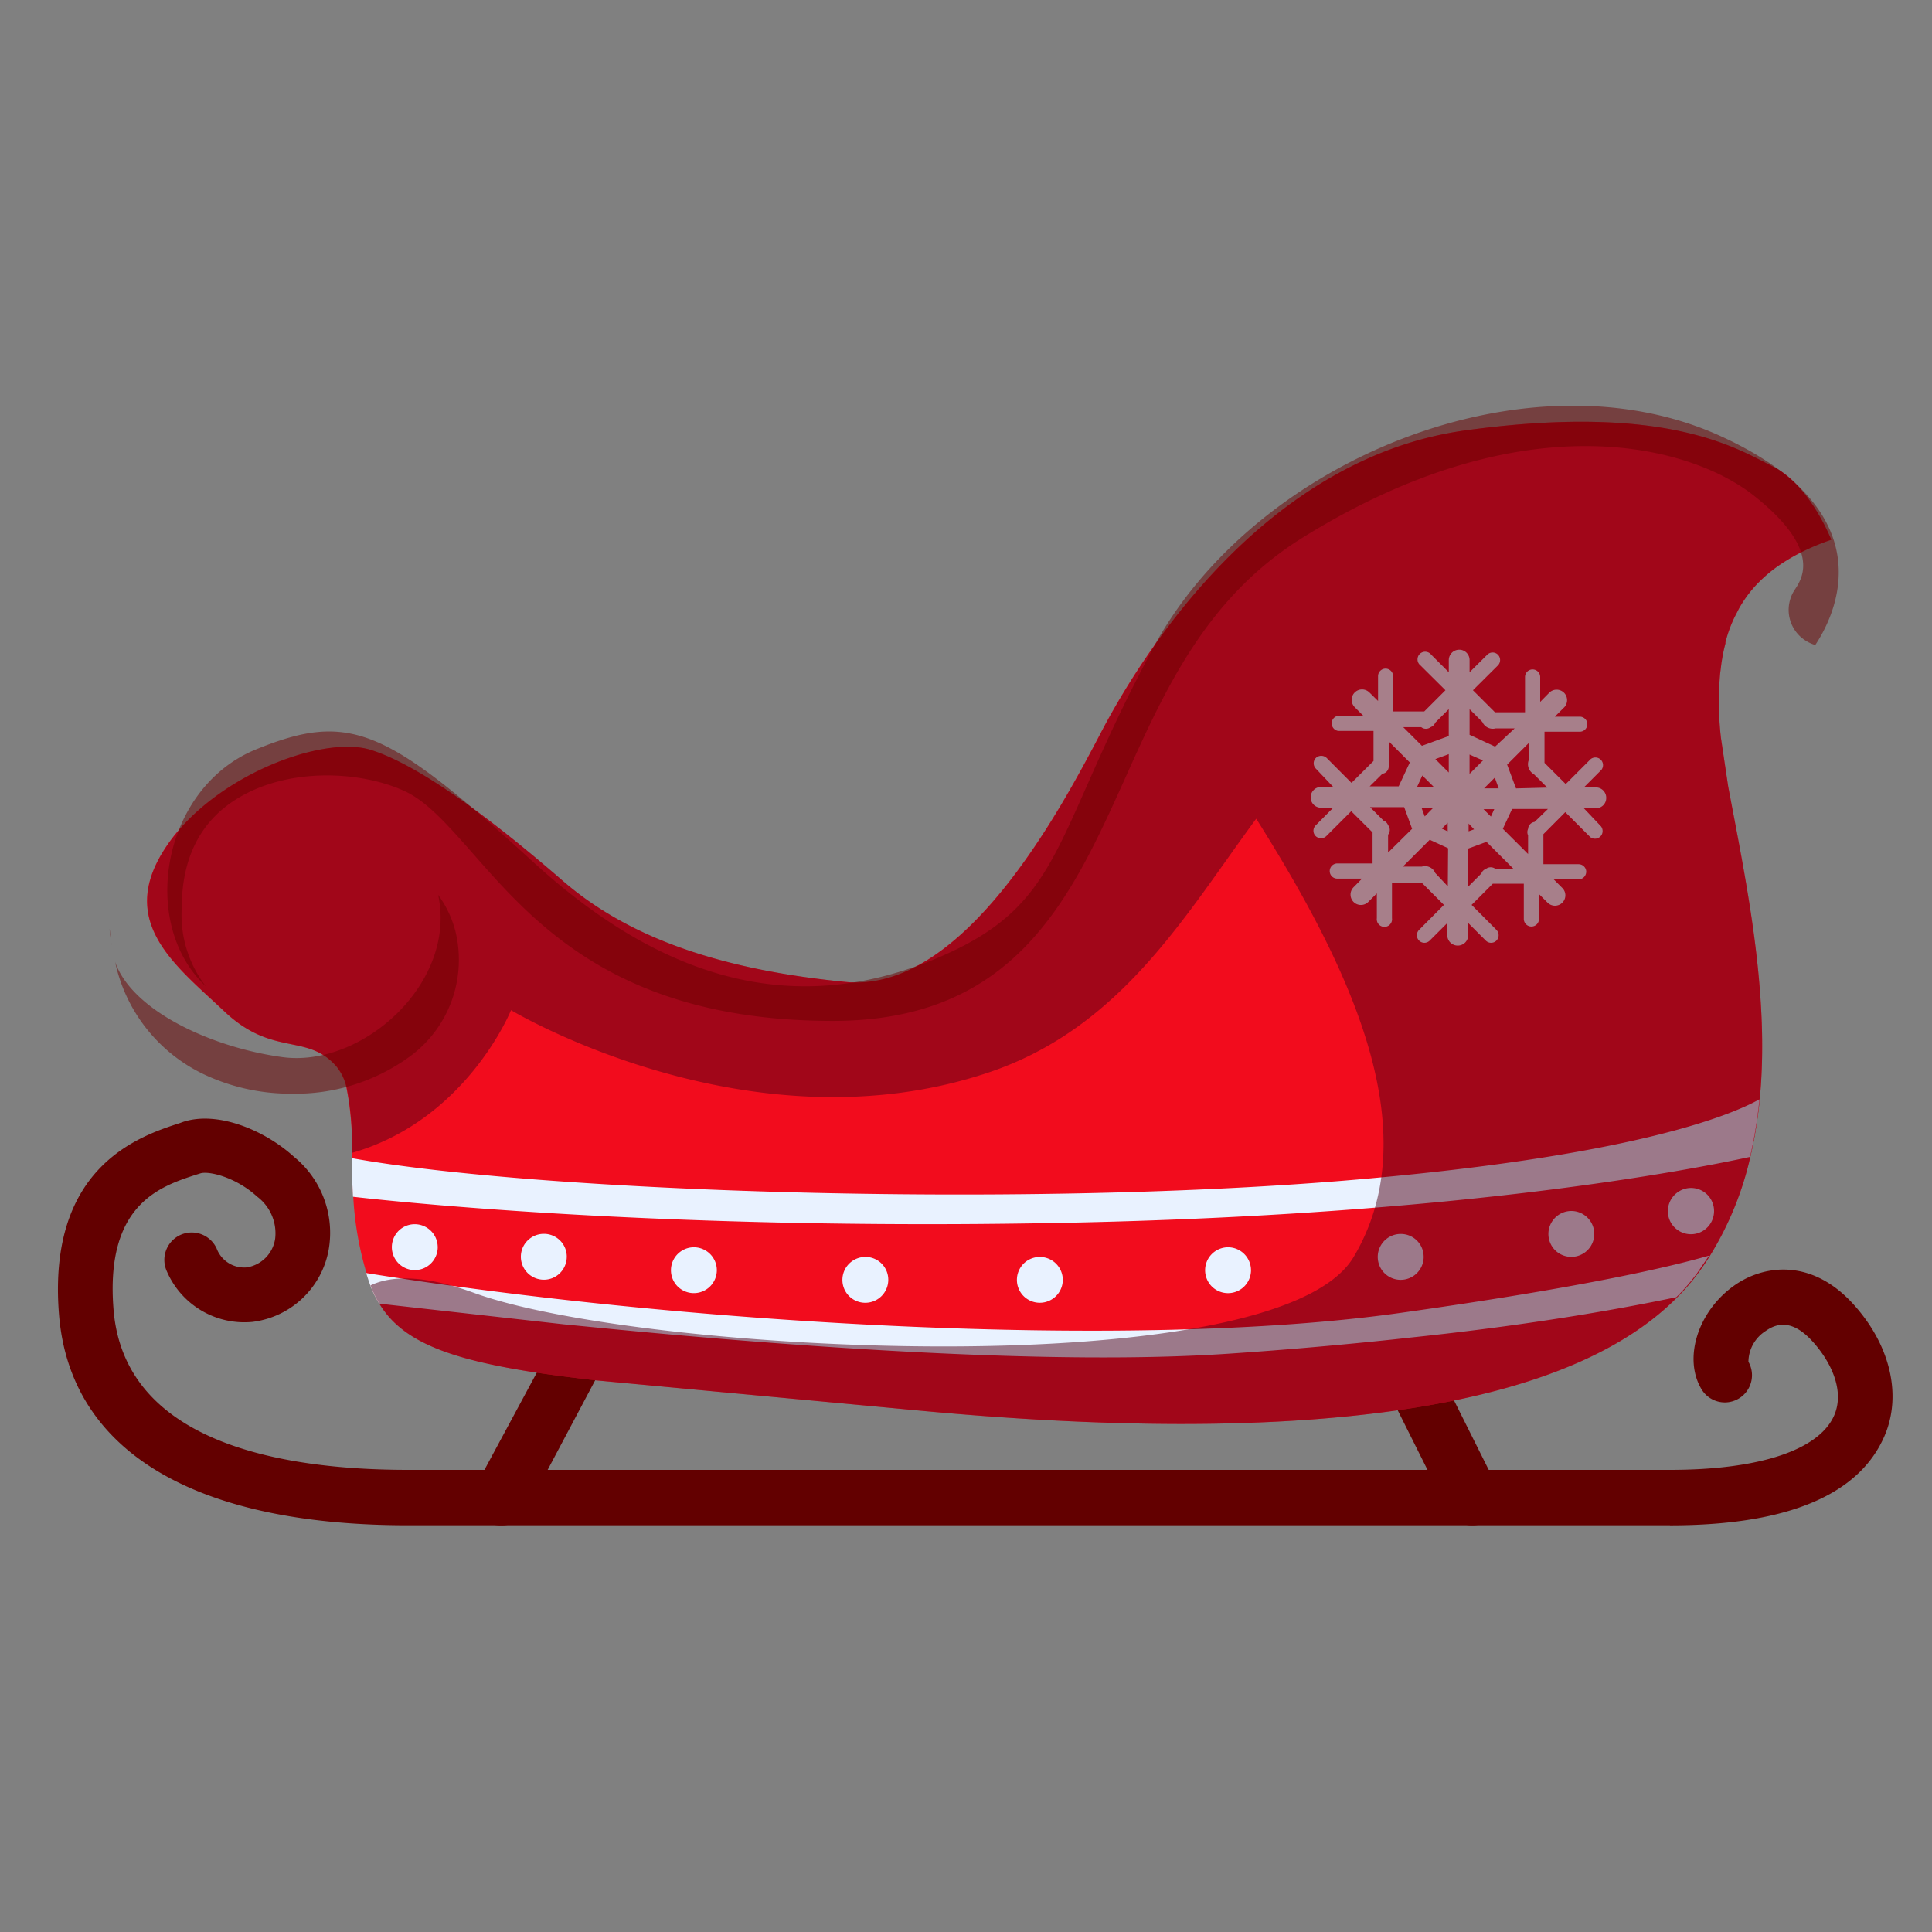
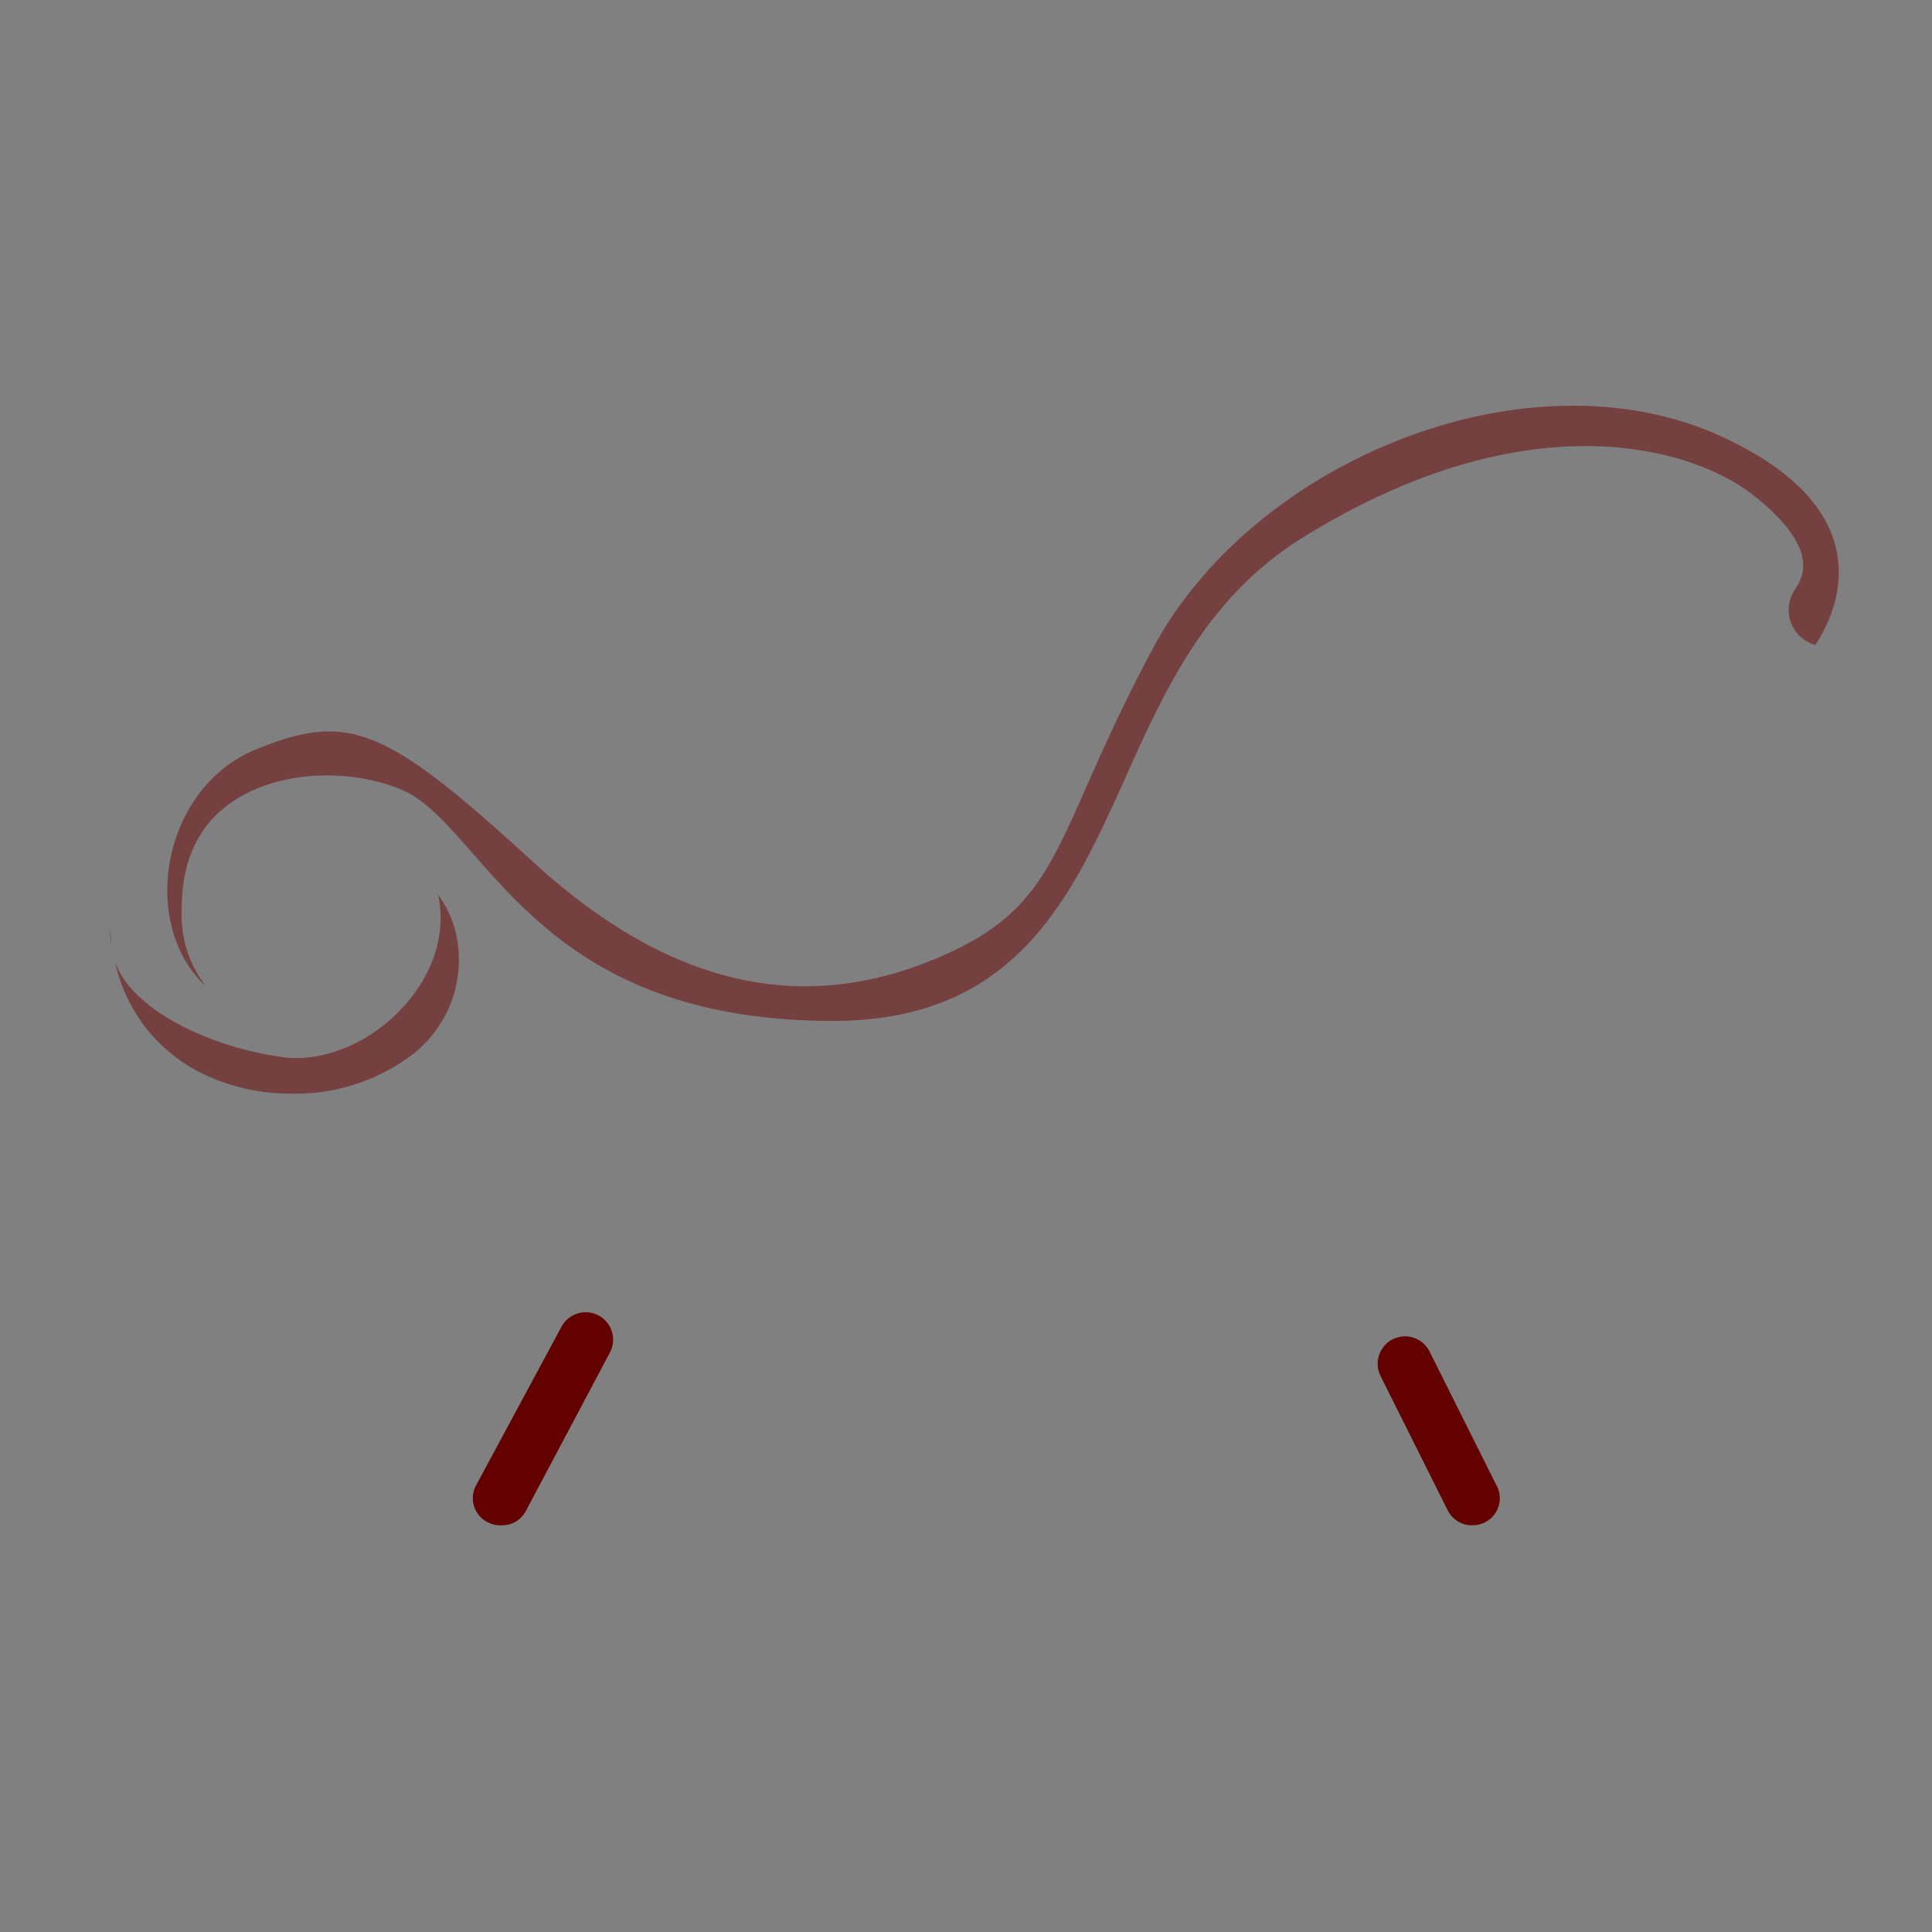
<svg xmlns="http://www.w3.org/2000/svg" width="100" height="100" fill="none">
  <rect width="100%" height="100%" fill="#808080" stroke="none" />
  <g fill="#630000">
-     <path d="M86.439 78.948H21.121c-11.118 0-17.504-3.87-18.067-10.909-.618-7.685 4.204-9.242 6.254-9.909l.174-.063c1.821-.591 4.267.466 5.74 1.814.707.576 1.245 1.332 1.558 2.188s.389 1.781.221 2.677a4.58 4.58 0 0 1-3.94 3.676 4.37 4.37 0 0 1-4.426-2.62 1.42 1.42 0 0 1 .698-1.88 1.42 1.42 0 0 1 1.88.698 1.52 1.52 0 0 0 1.557.98 1.76 1.76 0 0 0 1.473-1.494c.047-.411-.014-.827-.178-1.208s-.423-.711-.754-.96c-1.133-1.035-2.536-1.341-2.946-1.202l-.181.056c-1.89.612-4.746 1.536-4.308 6.984.549 6.865 8.596 8.304 15.246 8.304h65.318c4.628 0 7.72-1.028 8.498-2.821.577-1.334-.236-2.884-1.181-3.891-.82-.869-1.591-1.028-2.362-.479a1.92 1.92 0 0 0-.651.685c-.157.279-.241.593-.245.913a1.41 1.41 0 0 1 .173.521c.023.183.009.369-.04.547s-.133.345-.246.491-.255.268-.415.359-.338.15-.521.173-.369.009-.547-.04-.345-.133-.491-.246a1.41 1.41 0 0 1-.359-.415c-.91-1.556-.195-3.919 1.605-5.26 1.466-1.105 3.961-1.556 6.163.771 1.994 2.119 2.654 4.788 1.716 6.949s-3.516 4.614-11.097 4.614z" />
    <path d="M25.923 78.949a1.39 1.39 0 0 1-.695-.167c-.166-.085-.314-.203-.433-.347a1.39 1.39 0 0 1-.143-1.571l4.412-8.193a1.42 1.42 0 0 1 1.921-.58 1.42 1.42 0 0 1 .58 1.921l-4.371 8.241a1.39 1.39 0 0 1-1.272.695zm50.274-.001a1.39 1.39 0 0 1-1.265-.778l-3.474-6.949c-.168-.336-.195-.725-.076-1.082s.375-.651.712-.819.726-.195 1.082-.076a1.42 1.42 0 0 1 .819.712l3.474 6.949a1.39 1.39 0 0 1-.639 1.904 1.39 1.39 0 0 1-.632.139z" />
  </g>
-   <path d="M94.785 27.937c-.535.182-1.058.4-1.563.653-.305.154-.602.323-.889.507a7.3 7.3 0 0 0-.785.57 4 4 0 0 0-.313.278 6.34 6.34 0 0 0-1.216 1.536l-.229.445a6.95 6.95 0 0 0-.354.876c-.049.141-.091.285-.125.431-.003.021-.003.042 0 .063-.048.155-.086.313-.111.472-.042.174-.069.354-.097.542l-.07.563a16.68 16.68 0 0 0 .042 3.315l.375 2.515c.896 4.774 2.168 10.673 1.633 16.198-.095 1.003-.257 1.999-.486 2.981-.408 1.806-1.113 3.532-2.085 5.107a12.31 12.31 0 0 1-.625.917c-.324.439-.682.853-1.07 1.237-2.522 2.557-6.462 4.301-11.542 5.344-.931.195-1.904.361-2.919.507-6.824.98-15.287.91-24.96 0L30.877 71.45c-1.098-.125-2.085-.25-3.016-.389-4.607-.695-7.025-1.619-8.206-3.551-.193-.308-.352-.637-.473-.98-.076-.201-.139-.403-.202-.605a16.84 16.84 0 0 1-.695-3.982 41.88 41.88 0 0 1-.07-2.001v-.271a15.38 15.38 0 0 0-.292-3.419c-.089-.39-.268-.754-.521-1.063-1.522-1.73-3.287-.473-5.788-2.835s-5.517-4.565-3.141-8.338 8.165-5.99 10.701-5.205 6.316 3.627 9.944 6.775 8.623 4.649 14.648 5.239 11.028-8.721 13.203-12.883 8.512-14.252 18.908-15.669 14.023.945 15.913 1.89 2.995 3.773 2.995 3.773z" fill="#f20c1d" />
-   <path d="M81.978 41.835h.625a.53.53 0 0 0 .38-.155.53.53 0 0 0 .155-.381c.001-.071-.012-.141-.039-.207s-.066-.126-.115-.176-.109-.09-.174-.118-.136-.041-.206-.041h-.625l.91-.91c.059-.076.089-.172.083-.268s-.047-.187-.115-.256-.159-.109-.256-.115-.192.023-.268.083l-1.292 1.292-1.098-1.098v-1.612h1.828a.39.39 0 0 0 .389-.389.39.39 0 0 0-.389-.389h-1.293l.445-.445a.54.54 0 0 0 .188-.391.54.54 0 0 0-.037-.218c-.027-.069-.069-.133-.121-.185a.54.54 0 0 0-.404-.158.54.54 0 0 0-.391.188l-.438.445v-1.292c-.002-.104-.044-.203-.118-.276s-.174-.113-.278-.113a.39.39 0 0 0-.389.389v1.828h-1.556l-1.14-1.14 1.292-1.285c.073-.074.114-.174.114-.278s-.041-.204-.114-.278a.39.39 0 0 0-.549 0l-.917.91v-.625c.001-.071-.012-.141-.039-.207s-.066-.126-.115-.176-.109-.09-.174-.118-.135-.041-.206-.041a.54.54 0 0 0-.542.542v.625l-.91-.91c-.035-.044-.078-.081-.128-.107s-.104-.041-.16-.045-.112.005-.165.025-.1.051-.14.09-.071.087-.09.14-.028.109-.025.165.019.111.045.16.063.093.107.128l1.293 1.285-1.098 1.098h-1.612v-1.828a.39.39 0 0 0-.389-.389.39.39 0 0 0-.389.389v1.285l-.445-.438a.54.54 0 0 0-.38-.159c-.071 0-.141.013-.206.04a.54.54 0 0 0-.175.116c-.05.05-.09.109-.117.174s-.042.135-.042.206.013.141.04.206a.54.54 0 0 0 .116.175l.445.445h-1.292c-.095.013-.182.059-.246.132s-.098.165-.098.261.035.189.098.261.151.119.246.132h1.821v1.556l-1.14 1.133-1.286-1.292a.41.41 0 0 0-.556 0c-.073.074-.114.174-.114.278s.041.204.114.278l.896.945h-.625a.54.54 0 0 0-.542.542c0 .071.014.141.041.206s.067.125.118.175.11.089.176.115.136.04.207.039h.625l-.91.917a.39.39 0 0 0 0 .549c.074.073.174.114.278.114s.204-.041.278-.114l1.286-1.285 1.105 1.098v1.605h-1.828c-.104.002-.203.044-.276.118s-.114.174-.114.278a.39.39 0 0 0 .114.275.39.39 0 0 0 .275.114h1.285l-.438.445a.54.54 0 0 0-.003.761.54.54 0 0 0 .761.003l.445-.445v1.285c-.008.056-.003.113.013.167s.044.104.081.146.083.077.134.1.107.035.164.035.112-.012.164-.035.097-.057.134-.1.065-.092.081-.146.021-.111.013-.167v-1.821h1.556l1.133 1.133-1.286 1.292c-.073.074-.114.174-.114.278s.041.204.114.278a.39.39 0 0 0 .549 0l.91-.91v.625a.54.54 0 0 0 .542.542.54.54 0 0 0 .542-.542v-.625l.91.91a.39.39 0 0 0 .549 0c.073-.074.114-.174.114-.278s-.041-.204-.114-.278l-1.285-1.292 1.098-1.098h1.605v1.828c.002.104.044.203.118.276s.174.114.278.113a.39.39 0 0 0 .275-.114.39.39 0 0 0 .114-.275v-1.292l.445.445a.54.54 0 0 0 .764 0c.05-.05.089-.109.116-.174s.041-.135.041-.205-.014-.14-.041-.205-.066-.124-.116-.174l-.445-.445h1.286c.104-.002.204-.044.278-.118s.116-.174.118-.278-.044-.203-.118-.276-.174-.114-.278-.114h-1.821v-1.556l1.133-1.14 1.292 1.292c.076.059.172.089.268.083s.187-.047.256-.115.109-.159.115-.256-.024-.192-.083-.268l-.889-.938zm-10.423-1.786c.088-.013.169-.056.228-.122s.094-.151.098-.239c.026-.052.039-.109.039-.167s-.013-.115-.039-.167v-.98l1.091 1.091-.577 1.237h-1.501l.66-.653zm.292 4.079v-.924a.39.39 0 0 0 0-.493c-.02-.054-.051-.103-.092-.144s-.09-.072-.144-.092l-.695-.695h1.765l.41 1.119-1.244 1.23zm3.092 1.751l-.653-.695a.57.57 0 0 0-.695-.327h-.98l1.39-1.39.952.438-.014 1.974zm-1.591-5.149l.271-.591.591.591h-.862zm.841 1.077l-.445.452-.167-.452h.612zm.743 1.223l-.299-.139.299-.306v.445zm.056-3.044l-.695-.695.695-.257v.952zm0-1.89l-1.39.507-.966-.966h.931a.39.39 0 0 0 .486 0c.055-.02.105-.051.147-.092a.41.41 0 0 0 .096-.144l.695-.695v1.39zm1.077-1.39l.66.66a.59.59 0 0 0 .695.334h.98l-1.014.945-1.32-.611v-1.327zm.75 4.1l.556-.556.201.556h-.757zm.528 1.077l-.174.382-.382-.382h.556zm-1.279-2.828l.695.306-.695.695v-1.001zm-.049 3.572l.285.299-.285.104v-.403zm1.39 2.349c-.07-.056-.157-.086-.247-.086s-.177.03-.247.086a.38.38 0 0 0-.145.091c-.041.041-.072.091-.091.145l-.695.695v-1.98l.959-.354 1.39 1.39-.924.014zm2.022-2.432a.39.39 0 0 0-.334.361c-.024.052-.037.109-.037.167s.013.114.037.167v.966l-1.306-1.306.479-1.028h1.855l-.695.674zm-.959-1.737l-.459-1.23 1.119-1.119v.883a.59.59 0 0 0 .264.73l.695.695-1.619.042z" fill="#fff" />
-   <path d="M91.067 56.9a22.39 22.39 0 0 1-.487 2.981c-3.21.695-14.752 2.939-34.535 3.391-19.985.452-33.965-.896-37.773-1.327a42.02 42.02 0 0 1-.069-2.001c9.728 1.758 34.202 2.578 51.351 1.167 15.044-1.244 20.131-3.433 21.513-4.211zm-68.41 7.651a1.19 1.19 0 0 1-.733 1.098c-.217.09-.456.113-.687.068a1.19 1.19 0 0 1-.429-2.154 1.19 1.19 0 0 1 1.848.988h0zm6.678.5a1.19 1.19 0 0 1-.735 1.099 1.19 1.19 0 0 1-1.549-1.558 1.19 1.19 0 0 1 1.103-.729 1.18 1.18 0 0 1 .454.091c.144.06.274.147.384.258a1.18 1.18 0 0 1 .344.84h0zm7.768.695a1.19 1.19 0 0 1-2.028.841 1.19 1.19 0 0 1 .84-2.029 1.19 1.19 0 0 1 1.188 1.188zm8.874.5a1.19 1.19 0 0 1-2.028.841 1.19 1.19 0 0 1 .84-2.029 1.18 1.18 0 0 1 1.188 1.188h0zm9.033 0a1.19 1.19 0 0 1-2.028.84 1.19 1.19 0 0 1 .18-1.828 1.19 1.19 0 0 1 1.848.988h0zm9.742-.5a1.19 1.19 0 0 1-2.029.841 1.19 1.19 0 0 1 .84-2.029 1.19 1.19 0 0 1 1.188 1.188h0zm8.937-.695a1.19 1.19 0 0 1-2.019.857 1.19 1.19 0 0 1-.332-.603c-.049-.229-.029-.468.058-.686a1.2 1.2 0 0 1 .428-.539 1.19 1.19 0 0 1 .655-.211 1.18 1.18 0 0 1 1.209 1.181h0zm8.831-1.182a1.19 1.19 0 0 1-2.029.84 1.19 1.19 0 0 1 .84-2.029 1.19 1.19 0 0 1 1.188 1.188zm6.199-1.188a1.2 1.2 0 0 1-.199.667 1.19 1.19 0 0 1-.536.443c-.219.091-.46.116-.692.07s-.446-.16-.614-.327a1.18 1.18 0 0 1-.327-.614c-.045-.233-.022-.473.07-.692a1.2 1.2 0 0 1 .443-.536 1.19 1.19 0 0 1 1.855.99h0zm-.257 2.308l-.625.917c-.324.439-.682.853-1.07 1.237-2.425.507-7.088 1.39-13.717 2.085l-.952.104c-2.571.271-5.42.528-8.533.737-8.999.605-22.09-.333-31.902-1.279l-2.481-.243-9.554-1.07c-.193-.308-.352-.637-.473-.98-.076-.201-.139-.403-.201-.605 16.35 2.634 39.629 4.023 53.526 2.064 9.527-1.334 14.05-2.404 15.982-2.967z" fill="#e9f2ff" />
-   <path opacity=".5" d="M94.785 27.937c-.535.182-1.058.4-1.564.653-.305.154-.602.323-.889.507-.273.175-.535.365-.785.57l-.313.278a6.34 6.34 0 0 0-1.216 1.536l-.229.445c-.138.284-.256.576-.354.876l-.125.431c-.003.021-.003.042 0 .063l-.111.472-.097.542-.07.563a16.68 16.68 0 0 0 .042 3.315l.375 2.515c.896 4.774 2.168 10.673 1.633 16.198-.095 1.003-.257 1.999-.486 2.981-.408 1.806-1.113 3.532-2.085 5.107a12.34 12.34 0 0 1-.625.917c-.324.439-.682.853-1.07 1.237-2.522 2.557-6.462 4.301-11.542 5.344-.931.195-1.904.361-2.918.507-6.824.98-15.287.91-24.96 0L30.877 71.45c-1.098-.125-2.085-.25-3.016-.389-4.607-.695-7.025-1.619-8.206-3.551-.193-.308-.352-.637-.473-.98 1.084-.514 2.779-.549 5.371.396 8.623 3.134 41.526 4.864 45.514-1.869 3.919-6.587-.299-15.141-5.045-22.681-3.62 4.899-6.949 10.798-13.807 13.119-12.431 4.204-24.765-3.21-24.765-3.21s-2.286 5.684-8.227 7.386c.031-1.147-.067-2.294-.292-3.419-.089-.39-.268-.754-.521-1.063-1.522-1.73-3.287-.473-5.788-2.835s-5.517-4.565-3.141-8.338 8.165-5.99 10.701-5.205 6.316 3.627 9.944 6.775 8.623 4.649 14.648 5.239 11.028-8.721 13.203-12.883 8.512-14.252 18.908-15.669 14.023.945 15.913 1.89 2.988 3.773 2.988 3.773z" fill="#510017" />
  <path opacity=".5" d="M93.958 33.385c-.19-.056-.37-.14-.535-.25a1.88 1.88 0 0 1-.523-.52 1.9 1.9 0 0 1-.283-.681 1.87 1.87 0 0 1 .001-.738c.049-.244.145-.475.284-.681.382-.577 1.39-2.085-2.126-4.864-3.238-2.564-11.813-4.989-23.348 2.175-4.975 3.085-7.129 7.859-9.214 12.508-2.779 6.164-5.656 12.508-15.1 12.508-11.049 0-15.44-5.017-18.65-8.679-1.23-1.39-2.293-2.613-3.426-3.169-2.245-1.084-6.094-1.327-8.811.375-1.876 1.174-2.821 3.071-2.821 5.642-.084 1.452.357 2.885 1.244 4.037-3.474-3.238-2.272-10.27 2.599-12.258s6.754-1.112 14.391 5.865S42.231 52.3 48.673 49.52s5.761-6.198 11.014-15.982 19.54-15.551 29.504-10.903c8.478 3.933 5.767 9.249 4.767 10.75zM5.667 48.075a4.49 4.49 0 0 1 .097.834l-.097-.834zm15.677 6.511a10.05 10.05 0 0 1-6.254 2.022c-1.517.009-3.017-.311-4.399-.938a8.38 8.38 0 0 1-4.732-5.879c.869 2.508 4.968 4.426 8.672 4.927 4.128.549 9.033-3.843 8.047-8.401a5.5 5.5 0 0 1 .889 1.862 6.2 6.2 0 0 1-2.224 6.407z" fill="#6b0000" />
</svg>